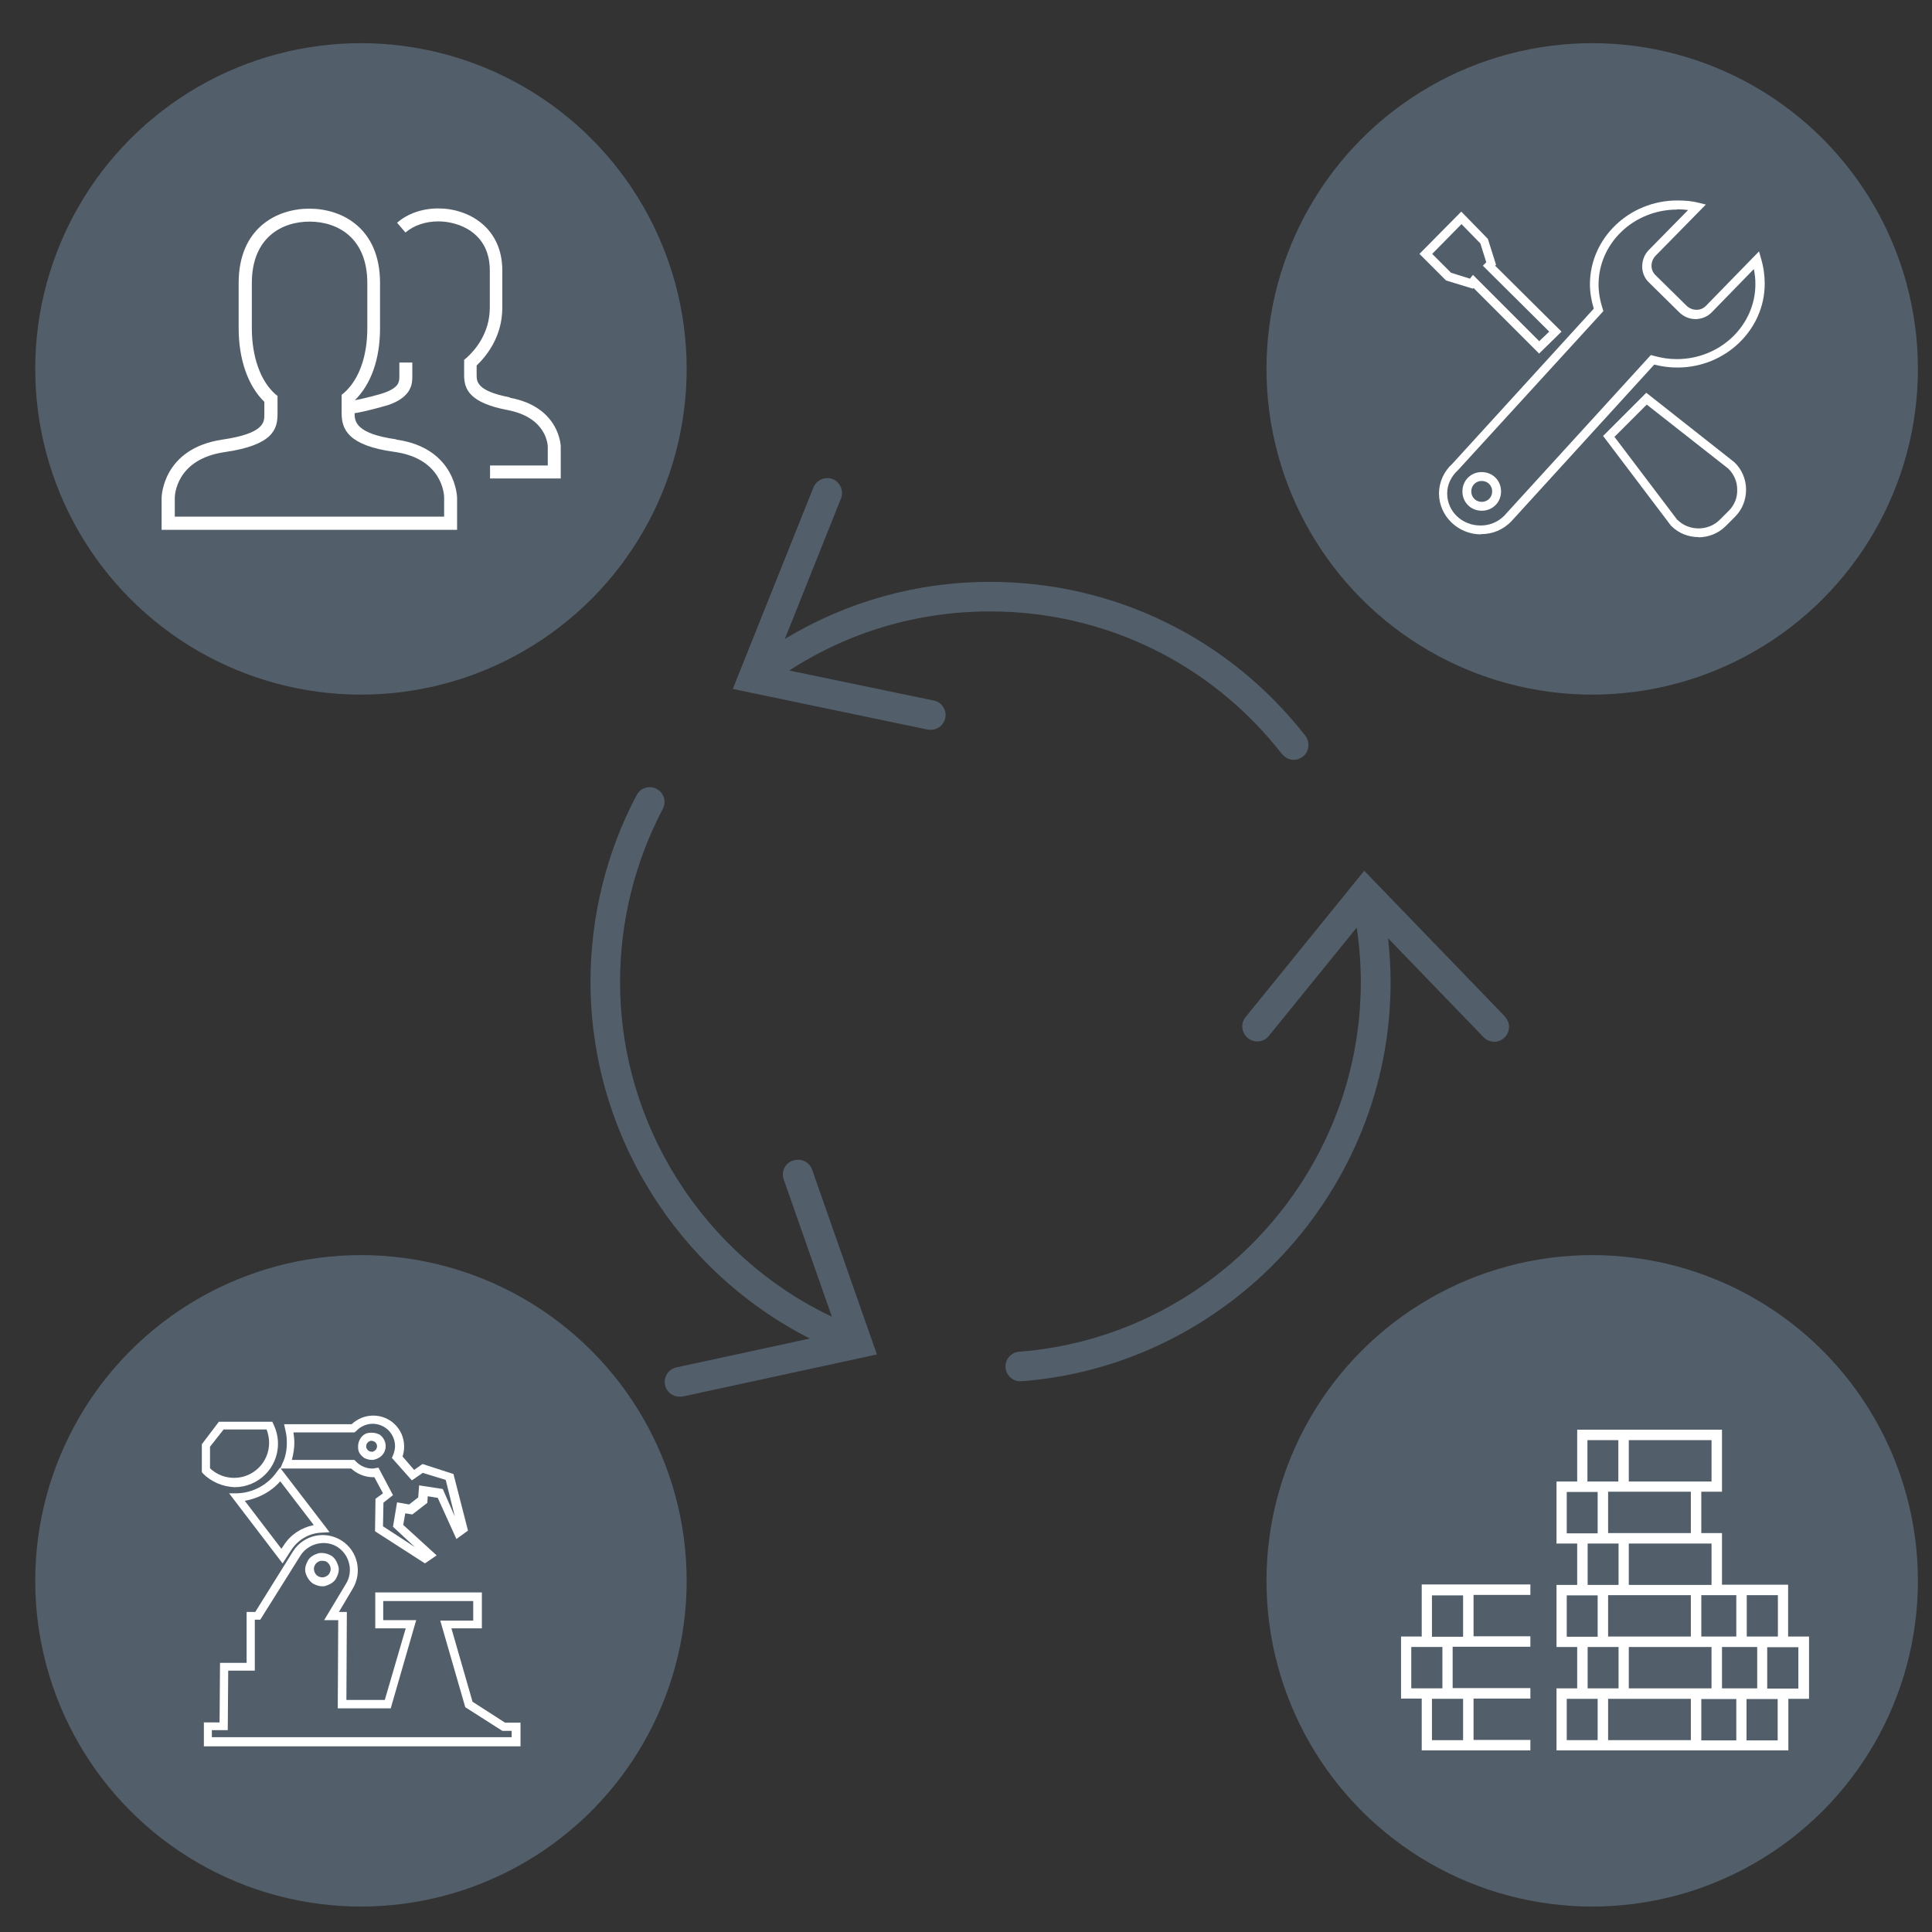
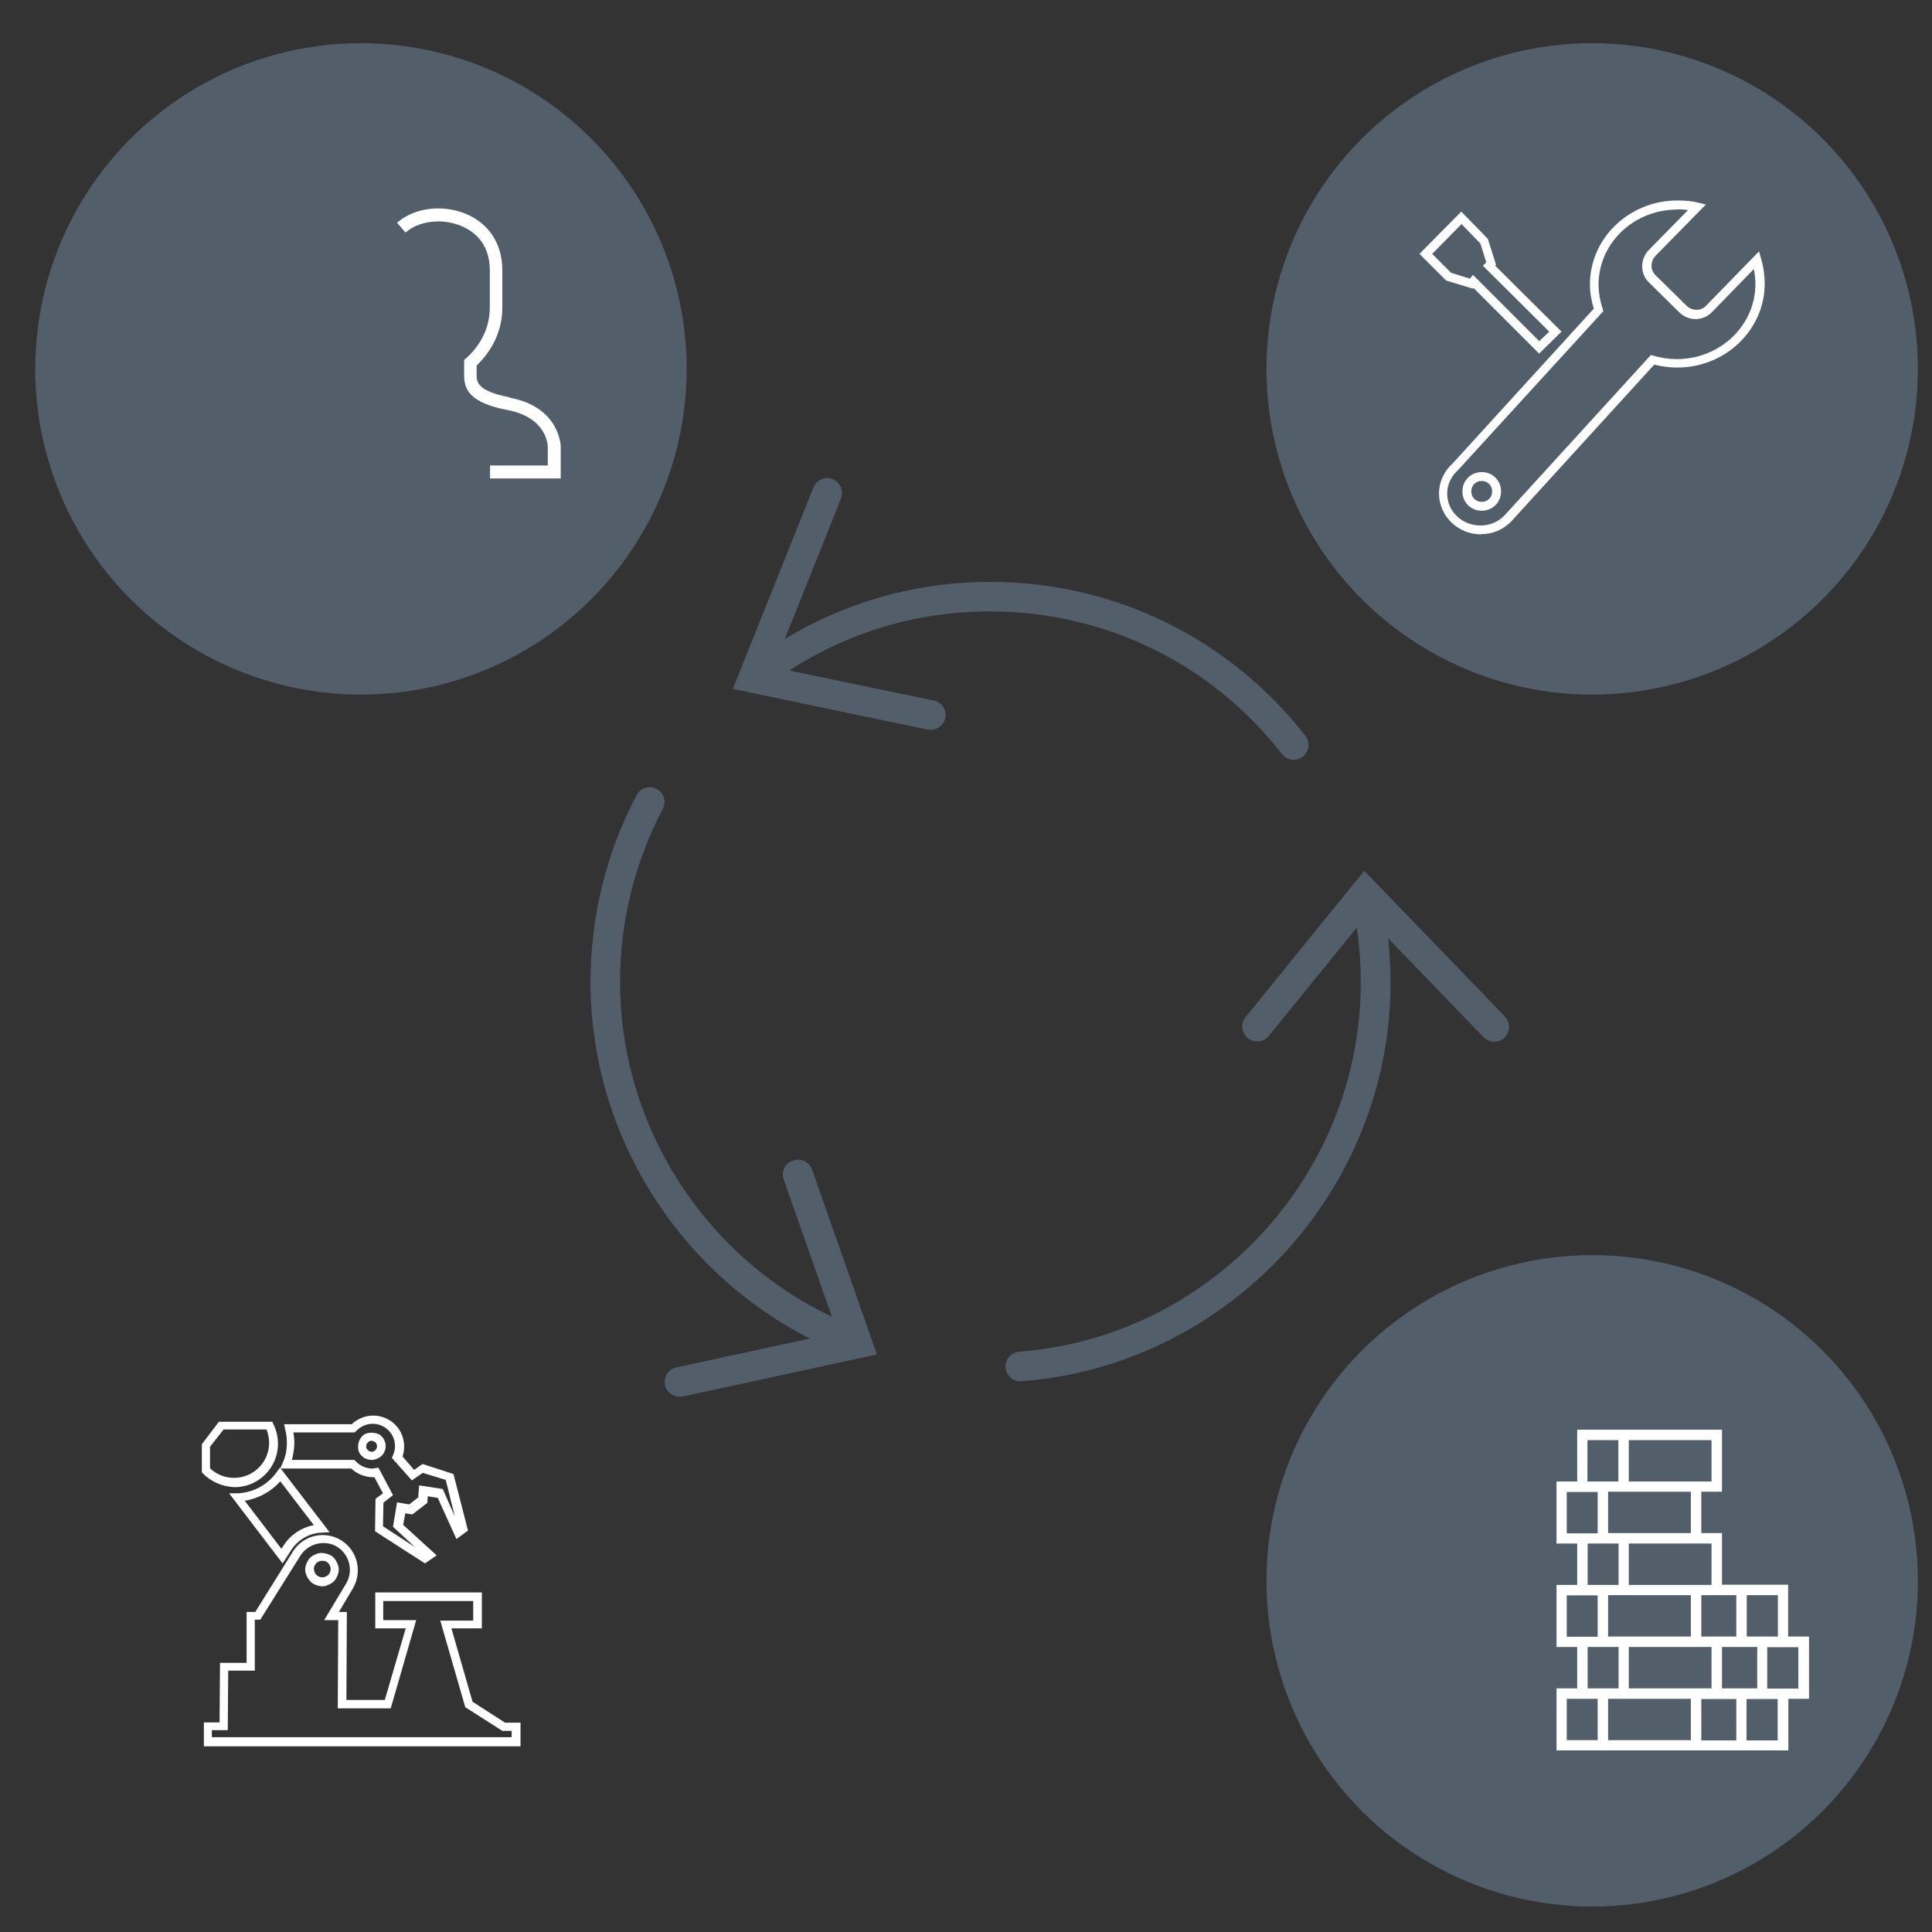
<svg xmlns="http://www.w3.org/2000/svg" id="a" viewBox="0 0 85 85">
  <rect x="0" y="0" width="85" height="85" fill="#333333" stroke="none" />
  <defs>
    <style>.cls-1{fill:#fff;}.cls-2{fill:#525f6b;}</style>
  </defs>
-   <circle class="cls-2" cx="15.88" cy="69.55" r="14.33" />
  <path class="cls-1" d="m12.43,68.78h0l-2.35-3.08h.35c.7-.02,1.34-.37,1.74-.93l.15-.2,2.18,2.84-.35.02c-.55.02-1.04.31-1.34.77l-.38.59h0Zm1.37-1.69l-1.47-1.92c-.4.46-.95.75-1.56.86l1.61,2.11.11-.16c.29-.46.77-.77,1.3-.88h0Z" />
  <path class="cls-1" d="m8.93,64.82l-.05-.05v-1.23l.75-.99h2.35l.05.11c.13.27.2.55.2.86,0,1.06-.86,1.91-1.91,1.91-.53-.02-1.03-.24-1.39-.6Zm.9-1.92l-.59.75v.95c.29.27.66.42,1.06.42.86,0,1.54-.7,1.54-1.54,0-.2-.04-.4-.11-.59.02,0-1.91,0-1.91,0Z" />
  <path class="cls-1" d="m8.96,75.78h.7l.02-2.62h1.17v-2.24h.38l1.67-2.68c.46-.71,1.41-.92,2.13-.46s.92,1.41.48,2.13l-.6,1.01h.35l-.02,3.87h1.69l.92-3.15h-1.34v-1.58h4.69v1.58h-1.34l.93,3.23,1.43.92h.68v1.04h-13.93s0-1.04,0-1.04Zm13.56.37h-.42l-1.63-1.04-1.1-3.81h1.45v-.86h-3.96v.84h1.45l-1.12,3.88h-2.33l.02-3.88h-.62l.95-1.58c.35-.55.18-1.28-.35-1.63s-1.28-.18-1.63.35l-1.78,2.84h-.24v2.24h-1.17l-.02,2.62h-.7v.31h13.19s0-.27,0-.27Zm-8.74-6.47c-.16-.11-.27-.27-.33-.46s0-.38.09-.55.27-.27.46-.33c.18-.04.38,0,.55.09s.27.27.33.46,0,.38-.09.55-.27.27-.46.33c-.05.02-.11.02-.16.02-.11,0-.26-.04-.38-.11Zm.33-1.01c-.09.02-.18.07-.24.16s-.07.18-.05.27.07.18.16.24c.09.05.18.07.27.05.09-.02.18-.07.24-.16h0c.05-.09.07-.18.05-.27-.02-.09-.07-.18-.16-.24-.05-.04-.13-.05-.2-.05h-.07Z" />
  <path class="cls-1" d="m18.66,68.76h0l-2.16-1.39.02-1.43.33-.24-.38-.71h-.07c-.35,0-.7-.15-.95-.38h-3.12l.11-.26c.13-.27.18-.57.18-.88,0-.2-.02-.38-.07-.57l-.05-.24h2.97c.26-.24.59-.38.95-.38.75,0,1.36.6,1.36,1.36,0,.15-.02.29-.07.44l.51.59.37-.26,1.36.44.64,2.49-.51.37-.82-1.81-.44-.07-.02.29-.66.51-.31-.05-.09.51,1.47,1.34-.51.35h0Zm-1.17-2.66h0l.51.09.4-.31.04-.53,1.04.16.53,1.21-.4-1.61-1.01-.31-.48.33-.88-.99.05-.11c.05-.13.09-.26.09-.4,0-.55-.44-.99-.99-.99-.27,0-.55.13-.73.33l-.07.05h-2.68c.02.15.04.29.04.44,0,.26-.04.51-.11.77h2.75l.05.05c.18.2.46.33.73.33.05,0,.09,0,.15-.02l.13-.02.64,1.21-.42.33-.02,1.04,1.41.92-.97-.9.18-1.08h0Z" />
  <path class="cls-1" d="m16.02,64.14c-.13-.09-.24-.22-.26-.38s0-.31.09-.46.22-.24.38-.26.31,0,.46.07c.27.18.37.55.18.84-.09.13-.22.22-.38.26-.04.02-.09.02-.13.02-.13,0-.24-.04-.35-.09Zm.33-.75h-.05c-.05.02-.11.05-.15.11h0c-.04.05-.04.11-.04.18.02.05.05.11.11.15s.11.04.18.04c.05-.02.11-.05.15-.11.07-.11.04-.26-.07-.33-.04-.02-.09-.04-.13-.04h0Z" />
  <circle class="cls-2" cx="15.88" cy="16.23" r="14.33" />
  <path class="cls-1" d="m22.42,17.48c-1.45-.28-1.45-.7-1.45-.99v-.41c.46-.44,1.13-1.29,1.13-2.55v-1.63c0-1.87-1.46-2.73-2.82-2.73-.69,0-1.34.22-1.81.63l.37.43c.37-.32.89-.49,1.45-.49.84,0,2.26.46,2.26,2.16v1.63c0,1.13-.65,1.88-1.03,2.22l-.1.08v.68c0,.61.23,1.21,1.91,1.53,1.73.33,1.76,1.54,1.77,1.59v.85h-2.54v.57h3.11v-1.41s-.03-1.73-2.23-2.14Z" />
-   <path class="cls-1" d="m17.44,19.33h0c-1.8-.25-1.84-.8-1.84-1.15.51-.08,1.35-.32,1.51-.37,1.04-.37,1.03-.97,1.03-1.26v-.6h-.57v.6c0,.24,0,.49-.66.73-.19.07-.87.25-1.3.33.72-.71,1.11-1.82,1.11-3.17v-1.99c0-2.41-1.67-3.27-3.11-3.27s-3.11.86-3.11,3.27v1.99c0,1.37.41,2.54,1.13,3.24v.56c0,.33,0,.83-1.84,1.1-2.65.39-2.68,2.54-2.68,2.56v1.41h13v-1.41s-.03-2.19-2.68-2.56Zm2.11,3.4H7.69v-.84c0-.07.04-1.69,2.2-2,2.14-.31,2.32-1.02,2.32-1.68v-.79l-.1-.08c-.65-.58-1.03-1.64-1.03-2.9v-1.99c0-1.99,1.31-2.7,2.54-2.7s2.54.71,2.54,2.7v1.99c0,1.25-.37,2.27-1.03,2.85l-.1.08v.8c0,.72.28,1.43,2.32,1.71,2.15.3,2.19,1.93,2.19,2v.84Z" />
  <circle class="cls-2" cx="70.05" cy="16.23" r="14.33" />
  <path class="cls-1" d="m65.16,23.51c-1.02,0-1.85-.81-1.85-1.8,0-.5.22-.98.6-1.32l6.21-6.81c-.11-.36-.17-.73-.17-1.07,0-2.03,1.73-3.69,3.84-3.69.39,0,.67.03.94.1l.32.08-2.2,2.24c-.13.13-.19.29-.19.46,0,.16.07.31.19.42l1.34,1.32c.13.13.29.19.46.19.16,0,.31-.07.42-.19h0s2.32-2.38,2.32-2.38l.09.32c.11.37.16.74.16,1.1,0,2.03-1.73,3.69-3.84,3.69-.34,0-.67-.04-1.02-.13l-6.3,6.91c-.36.36-.81.55-1.32.55Zm8.63-14.29c-1.91,0-3.46,1.48-3.46,3.3,0,.33.06.7.18,1.06l.03.11-6.39,6.99c-.3.27-.48.64-.48,1.03,0,.79.65,1.41,1.47,1.41.4,0,.76-.15,1.04-.43l6.45-7.07.11.03c.36.1.69.15,1.03.15,1.91,0,3.46-1.48,3.46-3.3,0-.22-.02-.44-.07-.66l-1.84,1.89c-.18.19-.43.3-.7.31h-.02c-.27,0-.53-.11-.72-.3l-1.33-1.31c-.19-.18-.3-.43-.3-.7,0-.28.1-.54.3-.74l1.72-1.75c-.14-.02-.31-.03-.5-.03h0s0,0,0,0Zm-8.6,13.25c-.48,0-.85-.37-.85-.85s.37-.85.85-.85.85.37.85.85-.37.85-.85.85Zm0-1.31c-.26,0-.46.2-.46.46s.2.46.46.46.46-.2.46-.46-.2-.46-.46-.46Z" />
-   <path class="cls-1" d="m74.73,23.63c-.44,0-.87-.16-1.2-.49l-.02-.02-2.98-3.94,1.9-1.9,3.88,3.06c.32.31.51.74.51,1.2s-.17.88-.49,1.2l-.41.41c-.32.32-.76.49-1.2.49h0Zm-.92-.75c.5.49,1.34.49,1.84,0l.41-.41c.25-.25.38-.57.37-.93,0-.35-.14-.67-.39-.92l-3.59-2.82-1.42,1.42,2.77,3.66h0Z" />
  <path class="cls-1" d="m67.71,15.55l-2.88-2.88-.03.03-1.18-.36-1.17-1.17,1.84-1.86,1.17,1.2.36,1.14-.04.04,2.92,2.9-.99.97h0Zm-2.91-3.46l2.92,2.92.44-.42-2.92-2.9.15-.15-.26-.83-.83-.85-1.29,1.31.83.83.83.26.13-.16h0,0Z" />
  <circle class="cls-2" cx="70.05" cy="69.55" r="14.33" />
-   <path class="cls-1" d="m62.55,72h-.91v2.73h.91v2.28h4.78v-.46h-2.5v-1.82h2.5v-.46h-3.42v-1.82h3.42v-.46h-2.5v-1.82h2.5v-.46h-4.78v2.28Zm0,2.28h-.46v-1.82h1.37v1.82h-.91Zm1.82.46v1.82h-1.37v-1.82h1.37Zm-1.37-4.55h1.37v1.82h-1.37v-1.82Z" />
  <path class="cls-1" d="m78.67,72v-2.28h-2.91v-2.27h-.91v-1.82h.91v-2.73h-6.37v2.28h-.91v2.73h.91v1.82h-.91v2.73h.91v1.82h-.91v2.73h10.2s0-2.27,0-2.27h.91v-2.74h-.91Zm-1.82-1.82h1.37v1.82h-1.37v-1.82Zm-6.1,1.82v-1.82h3.64v1.82h-.51s-3.13,0-3.13,0Zm.46.46v1.82h-1.36v-1.82h1.36Zm0-4.55v1.82h-1.36v-1.82h1.36Zm-.46-.46v-1.82h3.64v1.82h-3.64Zm.91,5.01h3.64v1.82h-3.64v-1.82Zm4.1,0h1.55v1.82h-1.55v-1.82Zm.63-2.28v1.82h-1.54v-1.82h.91s.63,0,.63,0Zm-1.09-2.27v1.82h-3.64s0-1.82,0-1.82h3.64Zm-3.64-4.55h3.64v1.82h-3.64v-1.82Zm-1.82,0h1.36v1.82h-1.36v-1.82Zm-.91,4.1v-1.82h1.36v1.82h-.91s-.46,0-.46,0Zm0,4.55v-1.82h1.36v1.82h-.91s-.46,0-.46,0Zm1.36,4.55h-1.36v-1.82h1.36v1.82Zm.46-1.82h3.13s.51,0,.51,0v1.82h-3.64v-1.82Zm5.64,1.83h-1.54v-1.82h1.54v1.82Zm1.82,0h-1.37v-1.82h1.37v1.82Zm.91-2.28h-1.37v-1.82h1.37v1.82Z" />
  <path class="cls-2" d="m66.2,44.71l-6.18-6.4-5.22,6.44c-.23.28-.18.69.1.92.12.1.27.15.41.15.19,0,.38-.08.51-.24l3.87-4.77c.12.79.18,1.6.18,2.41,0,8.47-6.6,15.6-15.03,16.25-.36.03-.63.34-.6.7.03.34.31.6.65.6.02,0,.03,0,.05,0,9.11-.7,16.24-8.4,16.24-17.55,0-.65-.04-1.3-.11-1.94l4.2,4.35c.25.26.66.27.92.02.26-.25.27-.66.02-.92Z" />
  <path class="cls-2" d="m34.88,51.06c-.34.12-.52.49-.4.83l2.12,6.04c-5.63-2.67-9.32-8.42-9.32-14.73,0-2.65.65-5.28,1.88-7.61.17-.32.05-.71-.27-.88-.32-.17-.71-.05-.88.27-1.33,2.51-2.03,5.35-2.03,8.22,0,6.65,3.81,12.72,9.65,15.69l-5.87,1.27c-.35.08-.58.42-.5.78.07.31.34.51.64.51.05,0,.09,0,.14-.01l8.54-1.85-2.85-8.13c-.12-.34-.49-.52-.83-.4Z" />
  <path class="cls-2" d="m56.41,33.18c.13.16.32.25.51.25.14,0,.28-.05.4-.14.28-.22.33-.63.11-.92-3.36-4.3-8.42-6.77-13.87-6.77h0c-3.23,0-6.31.87-9.03,2.51l2.47-6.18c.13-.33-.03-.71-.36-.85-.34-.13-.71.03-.85.36l-3.55,8.87,8.58,1.79s.09.01.13.01c.3,0,.57-.21.64-.52.07-.35-.15-.7-.51-.77l-6.36-1.32c2.63-1.7,5.65-2.6,8.83-2.6h0c5.05,0,9.73,2.28,12.84,6.26Z" />
</svg>